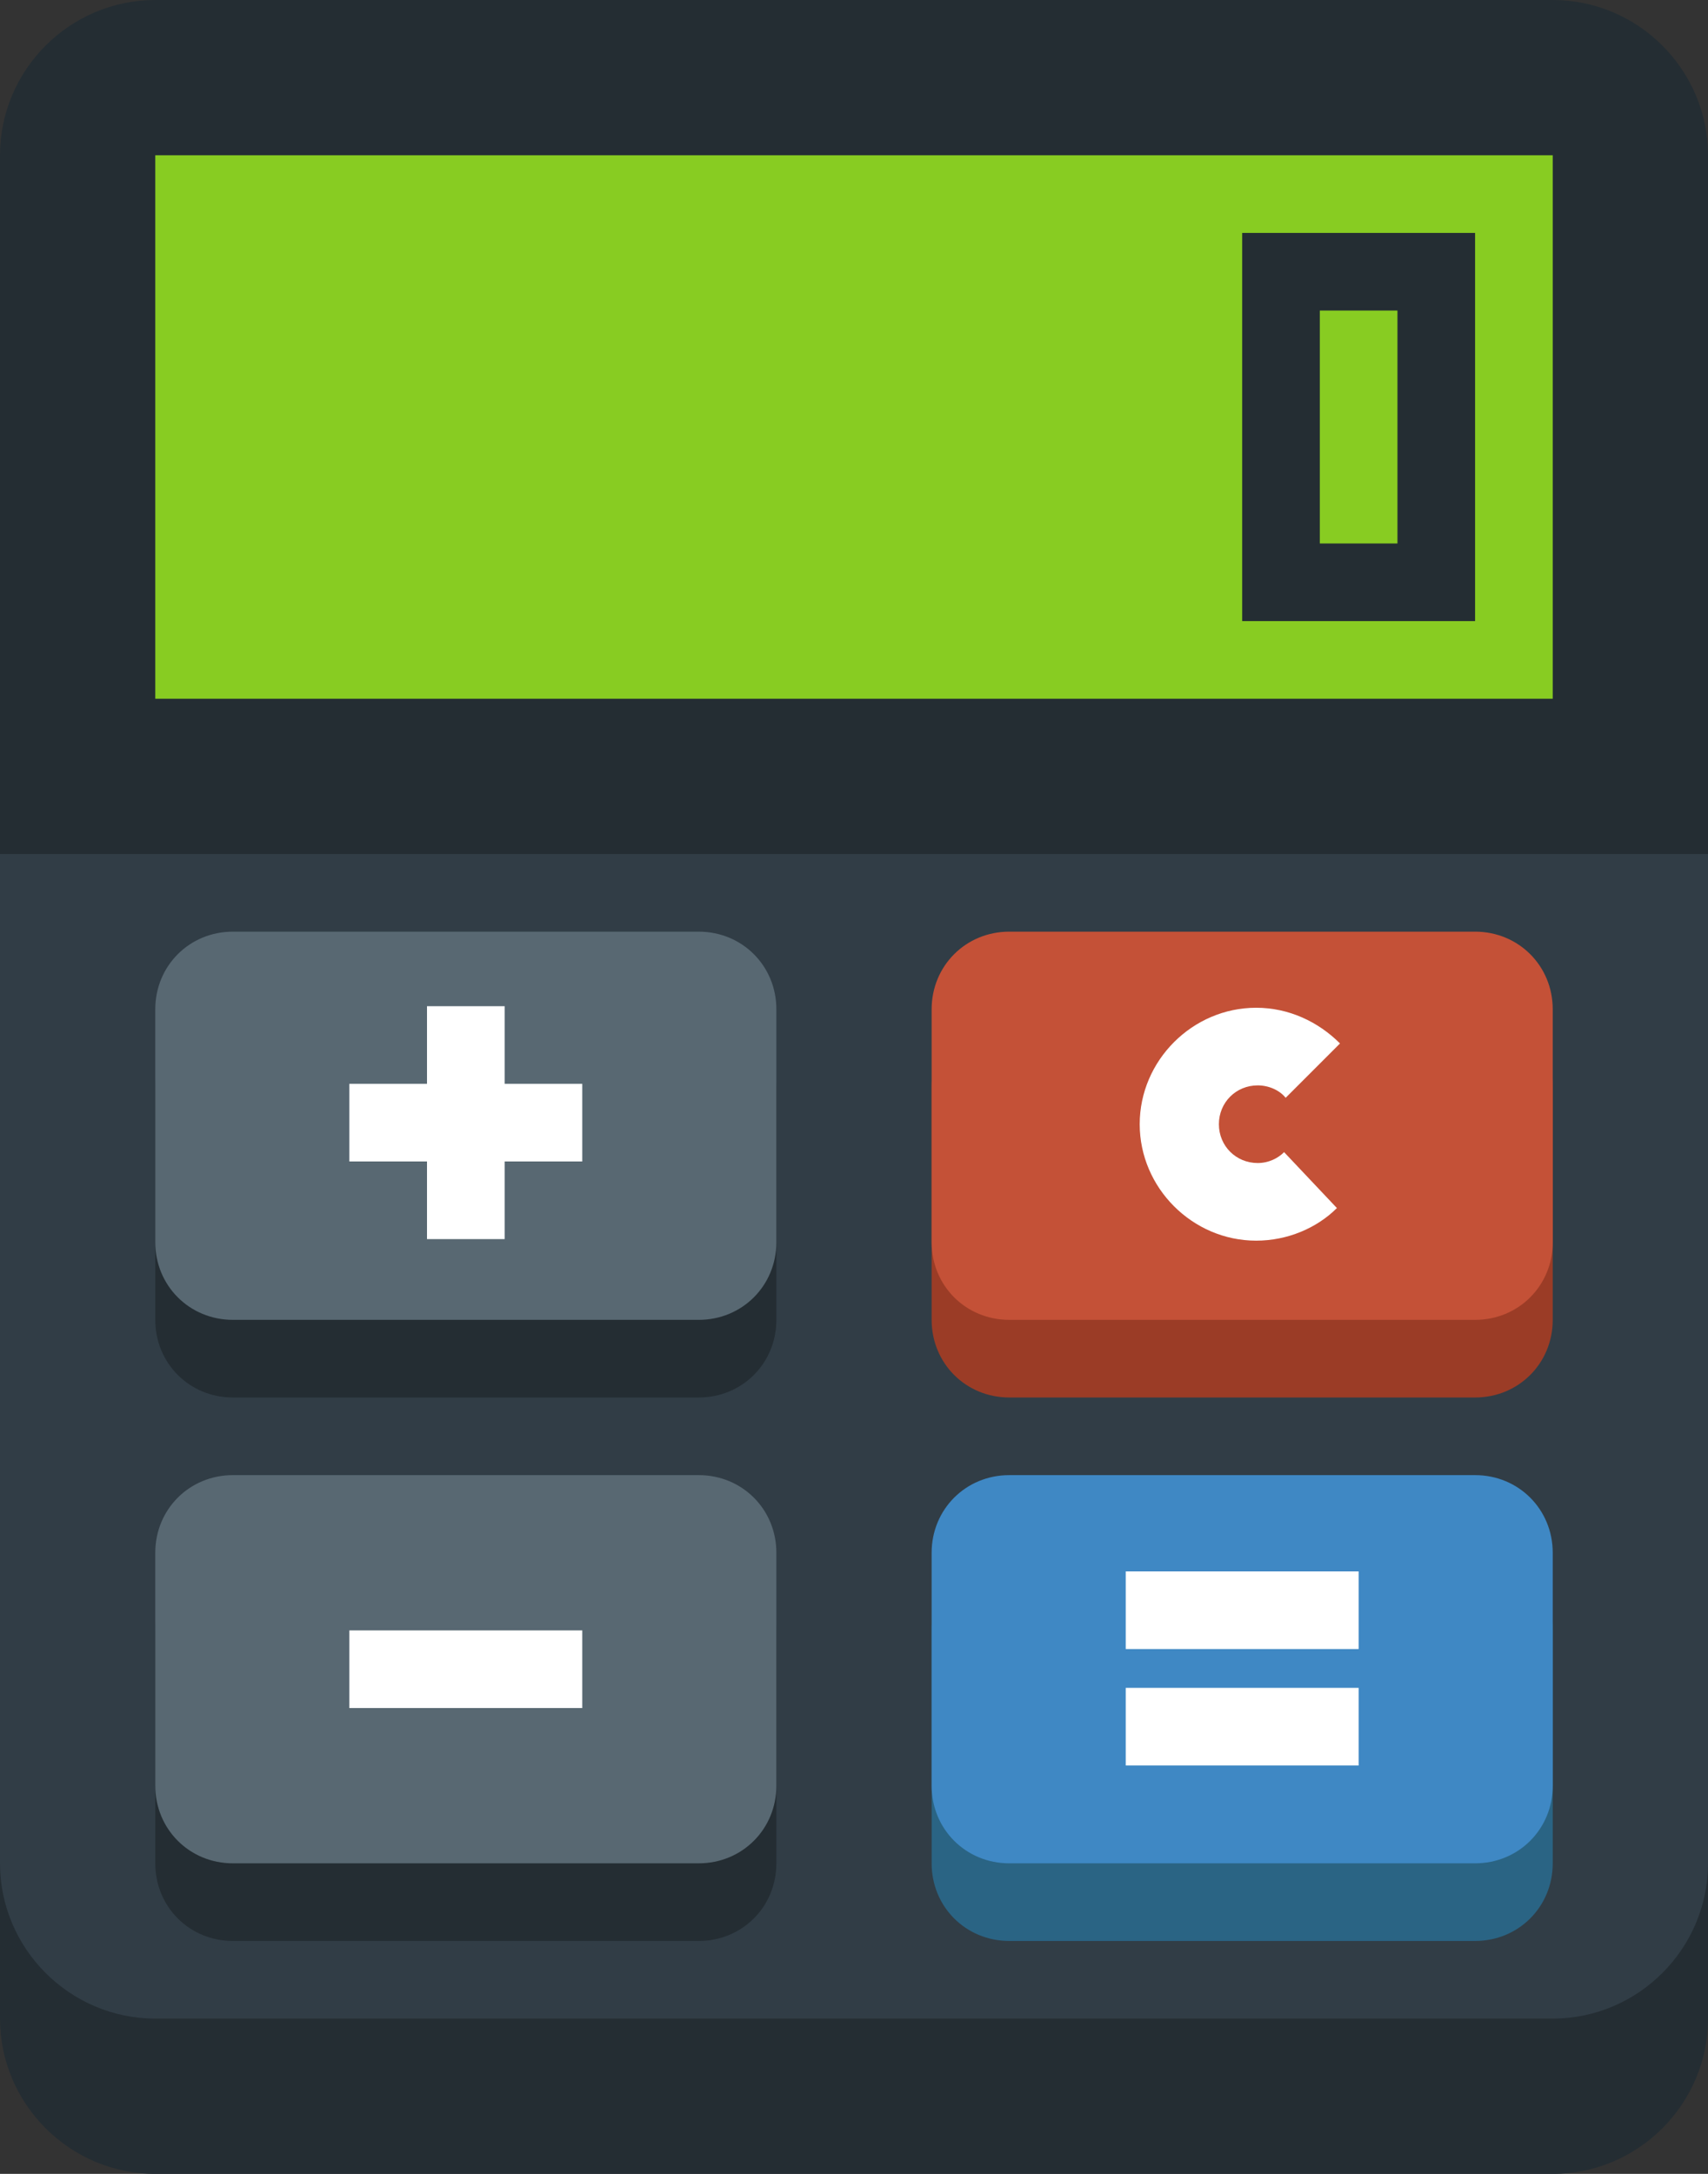
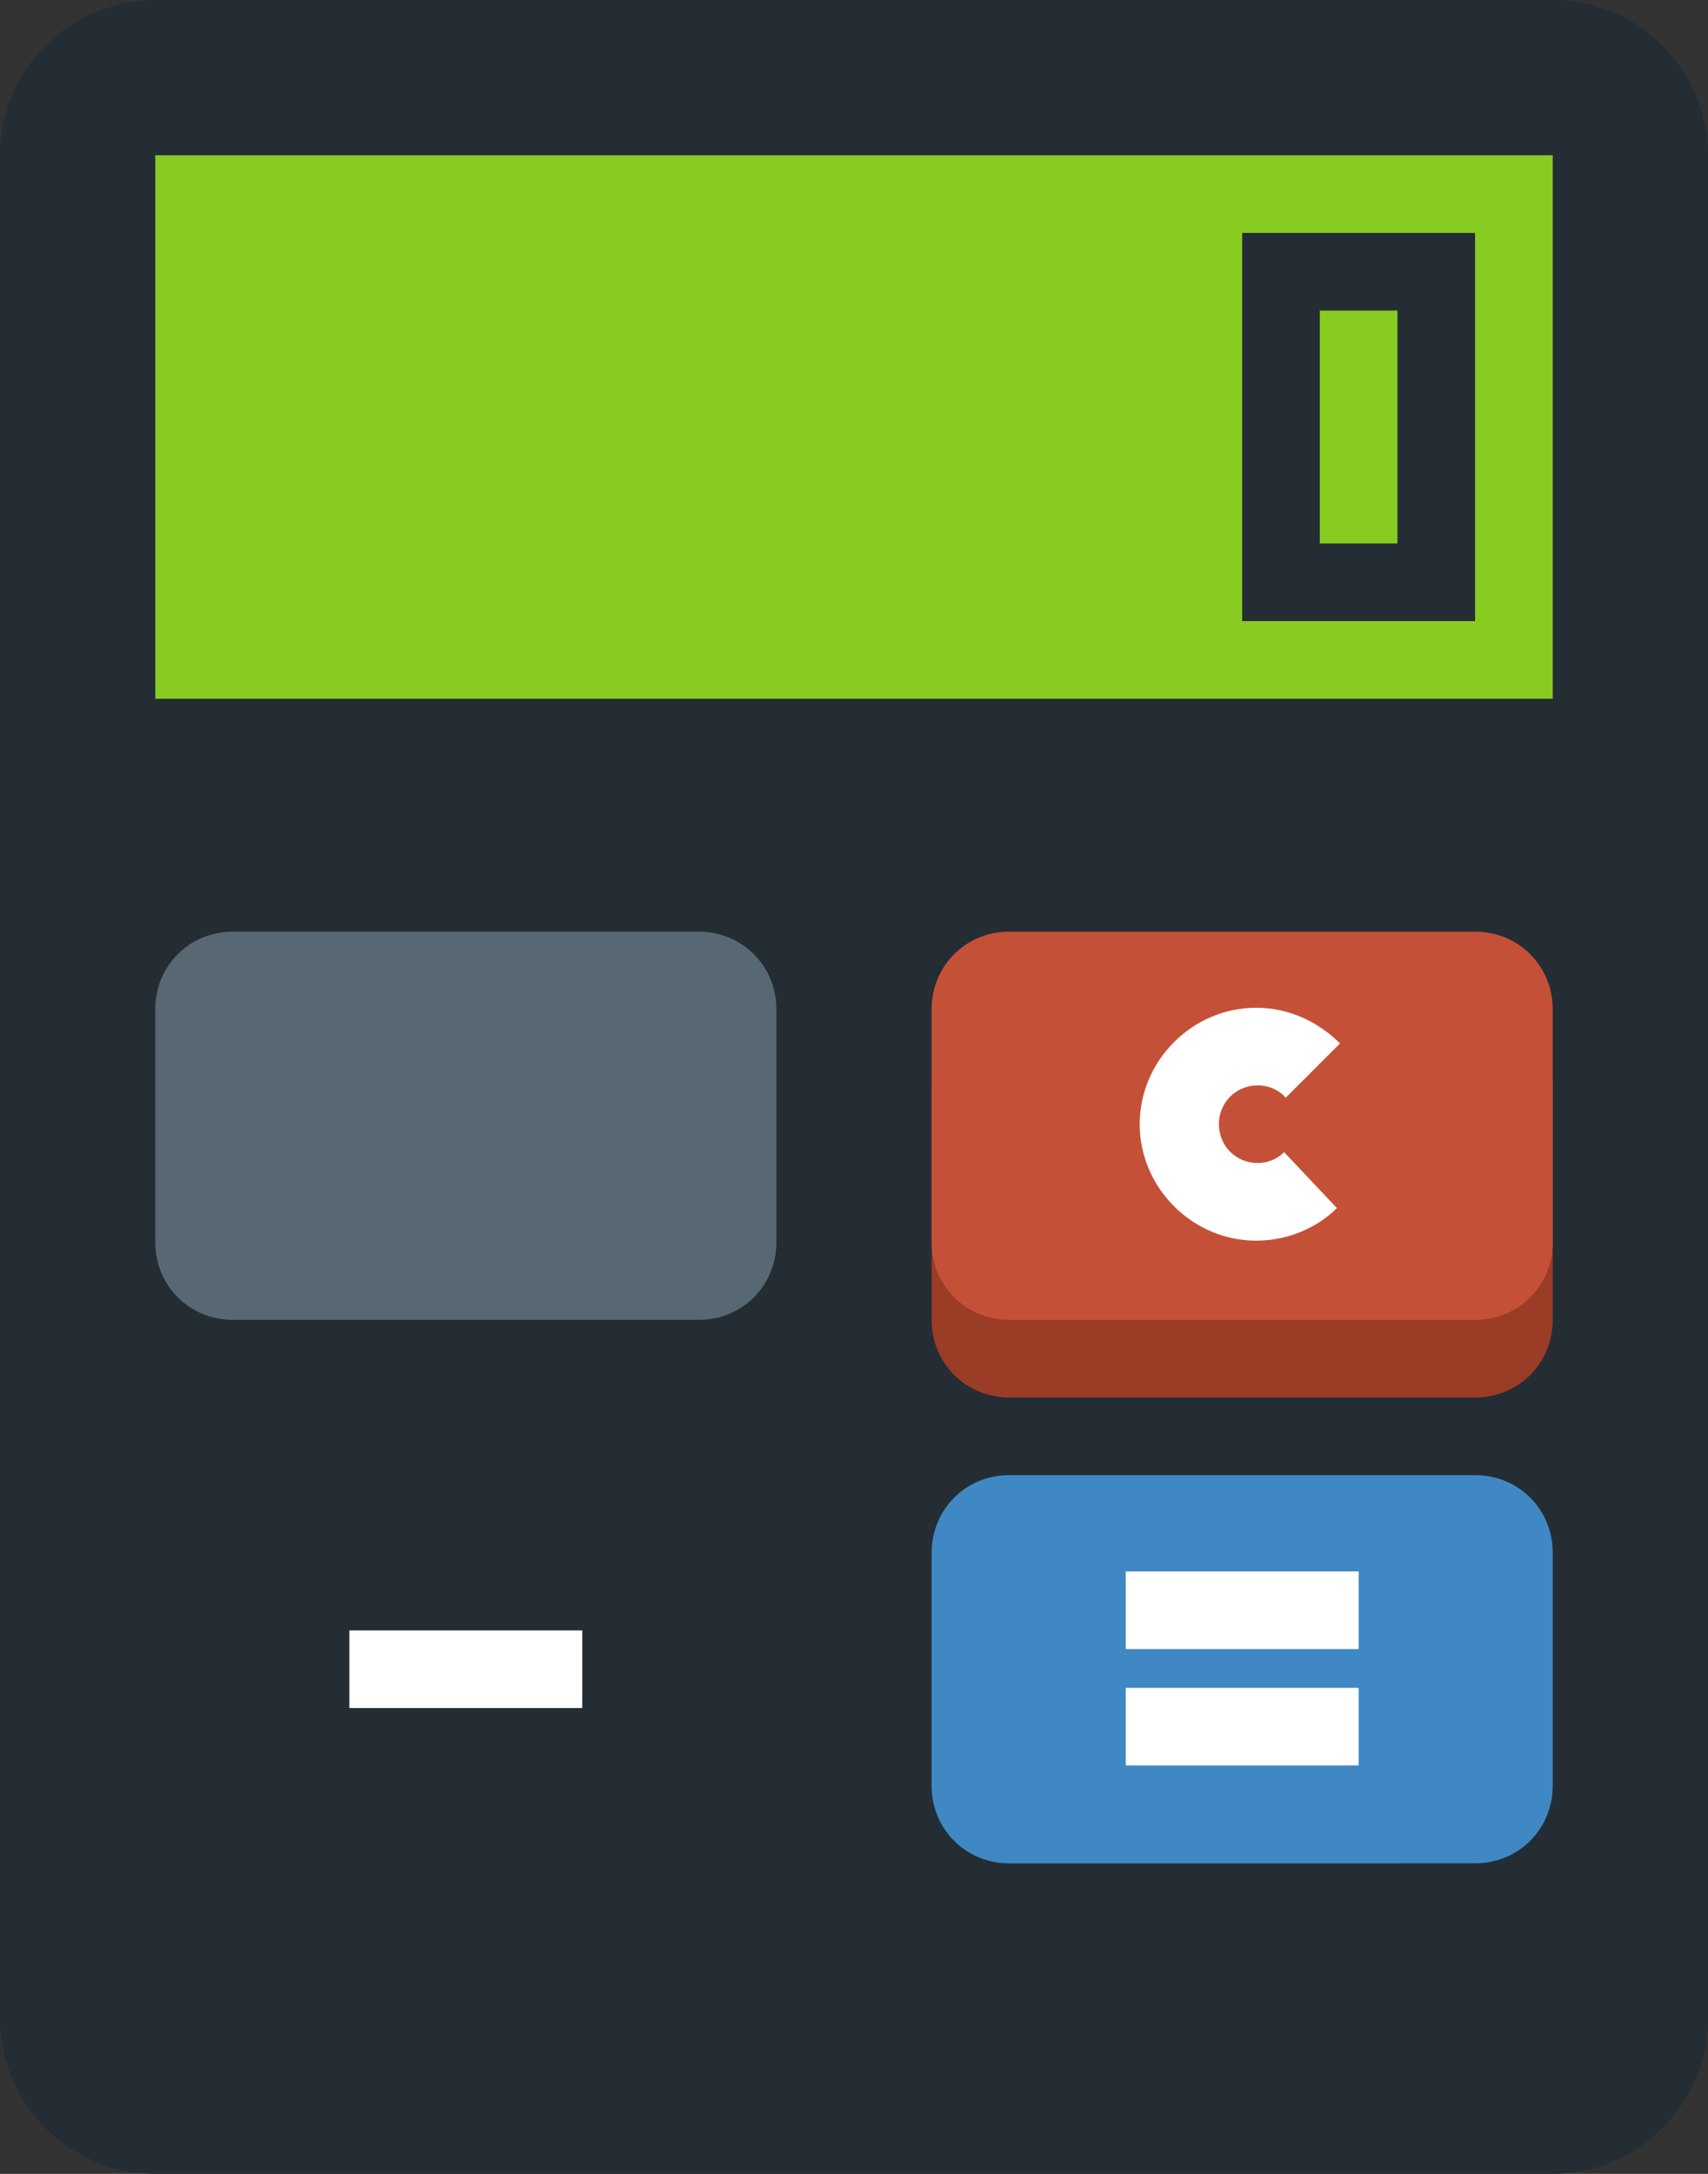
<svg xmlns="http://www.w3.org/2000/svg" version="1.1" id="Vrstva_1" x="0px" y="0px" viewBox="0 0 110 140" style="enable-background:new 0 0 110 140;" xml:space="preserve">
  <rect x="0" y="0" width="110" height="140" fill="#333333" stroke="none" />
  <style type="text/css">
	.st0{fill:#242D33;}
	.st1{fill:#88CC22;}
	.st2{fill:#313D46;}
	.st3{fill:#586872;}
	.st4{fill:#2A6484;}
	.st5{fill:#9B3C26;}
	.st6{fill:#3F88C4;}
	.st7{fill:#C45137;}
	.st8{fill:#FFFFFF;}
</style>
  <path class="st0" d="M100,0H10C4.5,0,0,4.5,0,10v120c0,5.5,4.5,10,10,10h90c5.5,0,10-4.5,10-10V10C110,4.5,105.5,0,100,0z" />
  <rect x="10" y="10" class="st1" width="90" height="35" />
-   <path class="st2" d="M10,130h90c5.5,0,10-4.5,10-10V55H0v65C0,125.5,4.5,130,10,130z" />
  <path class="st0" d="M15,100h30c2.8,0,5,2.2,5,5v15c0,2.8-2.2,5-5,5H15c-2.8,0-5-2.2-5-5v-15C10,102.2,12.2,100,15,100z" />
  <path class="st0" d="M15,65h30c2.8,0,5,2.2,5,5v15c0,2.8-2.2,5-5,5H15c-2.8,0-5-2.2-5-5V70C10,67.2,12.2,65,15,65z" />
-   <path class="st3" d="M15,95h30c2.8,0,5,2.2,5,5v15c0,2.8-2.2,5-5,5H15c-2.8,0-5-2.2-5-5v-15C10,97.2,12.2,95,15,95z" />
  <path class="st3" d="M15,60h30c2.8,0,5,2.2,5,5v15c0,2.8-2.2,5-5,5H15c-2.8,0-5-2.2-5-5V65C10,62.2,12.2,60,15,60z" />
-   <path class="st4" d="M65,100h30c2.8,0,5,2.2,5,5v15c0,2.8-2.2,5-5,5H65c-2.8,0-5-2.2-5-5v-15C60,102.2,62.2,100,65,100z" />
+   <path class="st4" d="M65,100h30v15c0,2.8-2.2,5-5,5H65c-2.8,0-5-2.2-5-5v-15C60,102.2,62.2,100,65,100z" />
  <path class="st5" d="M65,65h30c2.8,0,5,2.2,5,5v15c0,2.8-2.2,5-5,5H65c-2.8,0-5-2.2-5-5V70C60,67.2,62.2,65,65,65z" />
  <path class="st6" d="M65,95h30c2.8,0,5,2.2,5,5v15c0,2.8-2.2,5-5,5H65c-2.8,0-5-2.2-5-5v-15C60,97.2,62.2,95,65,95z" />
  <path class="st7" d="M65,60h30c2.8,0,5,2.2,5,5v15c0,2.8-2.2,5-5,5H65c-2.8,0-5-2.2-5-5V65C60,62.2,62.2,60,65,60z" />
-   <polygon class="st8" points="37.5,69.8 32.5,69.8 32.5,64.8 27.5,64.8 27.5,69.8 22.5,69.8 22.5,74.8 27.5,74.8 27.5,79.8   32.5,79.8 32.5,74.8 37.5,74.8 " />
  <rect x="22.5" y="105" class="st8" width="15" height="5" />
  <rect x="72.5" y="101.2" class="st8" width="15" height="5" />
  <rect x="72.5" y="108.7" class="st8" width="15" height="5" />
  <path class="st8" d="M82.7,74.2c-0.4,0.4-1,0.7-1.7,0.7c-1.4,0-2.5-1.1-2.5-2.5c0-1.4,1.1-2.5,2.5-2.5c0.7,0,1.4,0.3,1.8,0.8  l3.5-3.5c-1.4-1.4-3.3-2.3-5.4-2.3c-4.1,0-7.5,3.4-7.5,7.5c0,4.1,3.4,7.5,7.5,7.5c2,0,3.9-0.8,5.2-2.1L82.7,74.2z" />
  <path class="st0" d="M80,15v25h15V15H80z M90,35h-5V20h5V35z" />
</svg>